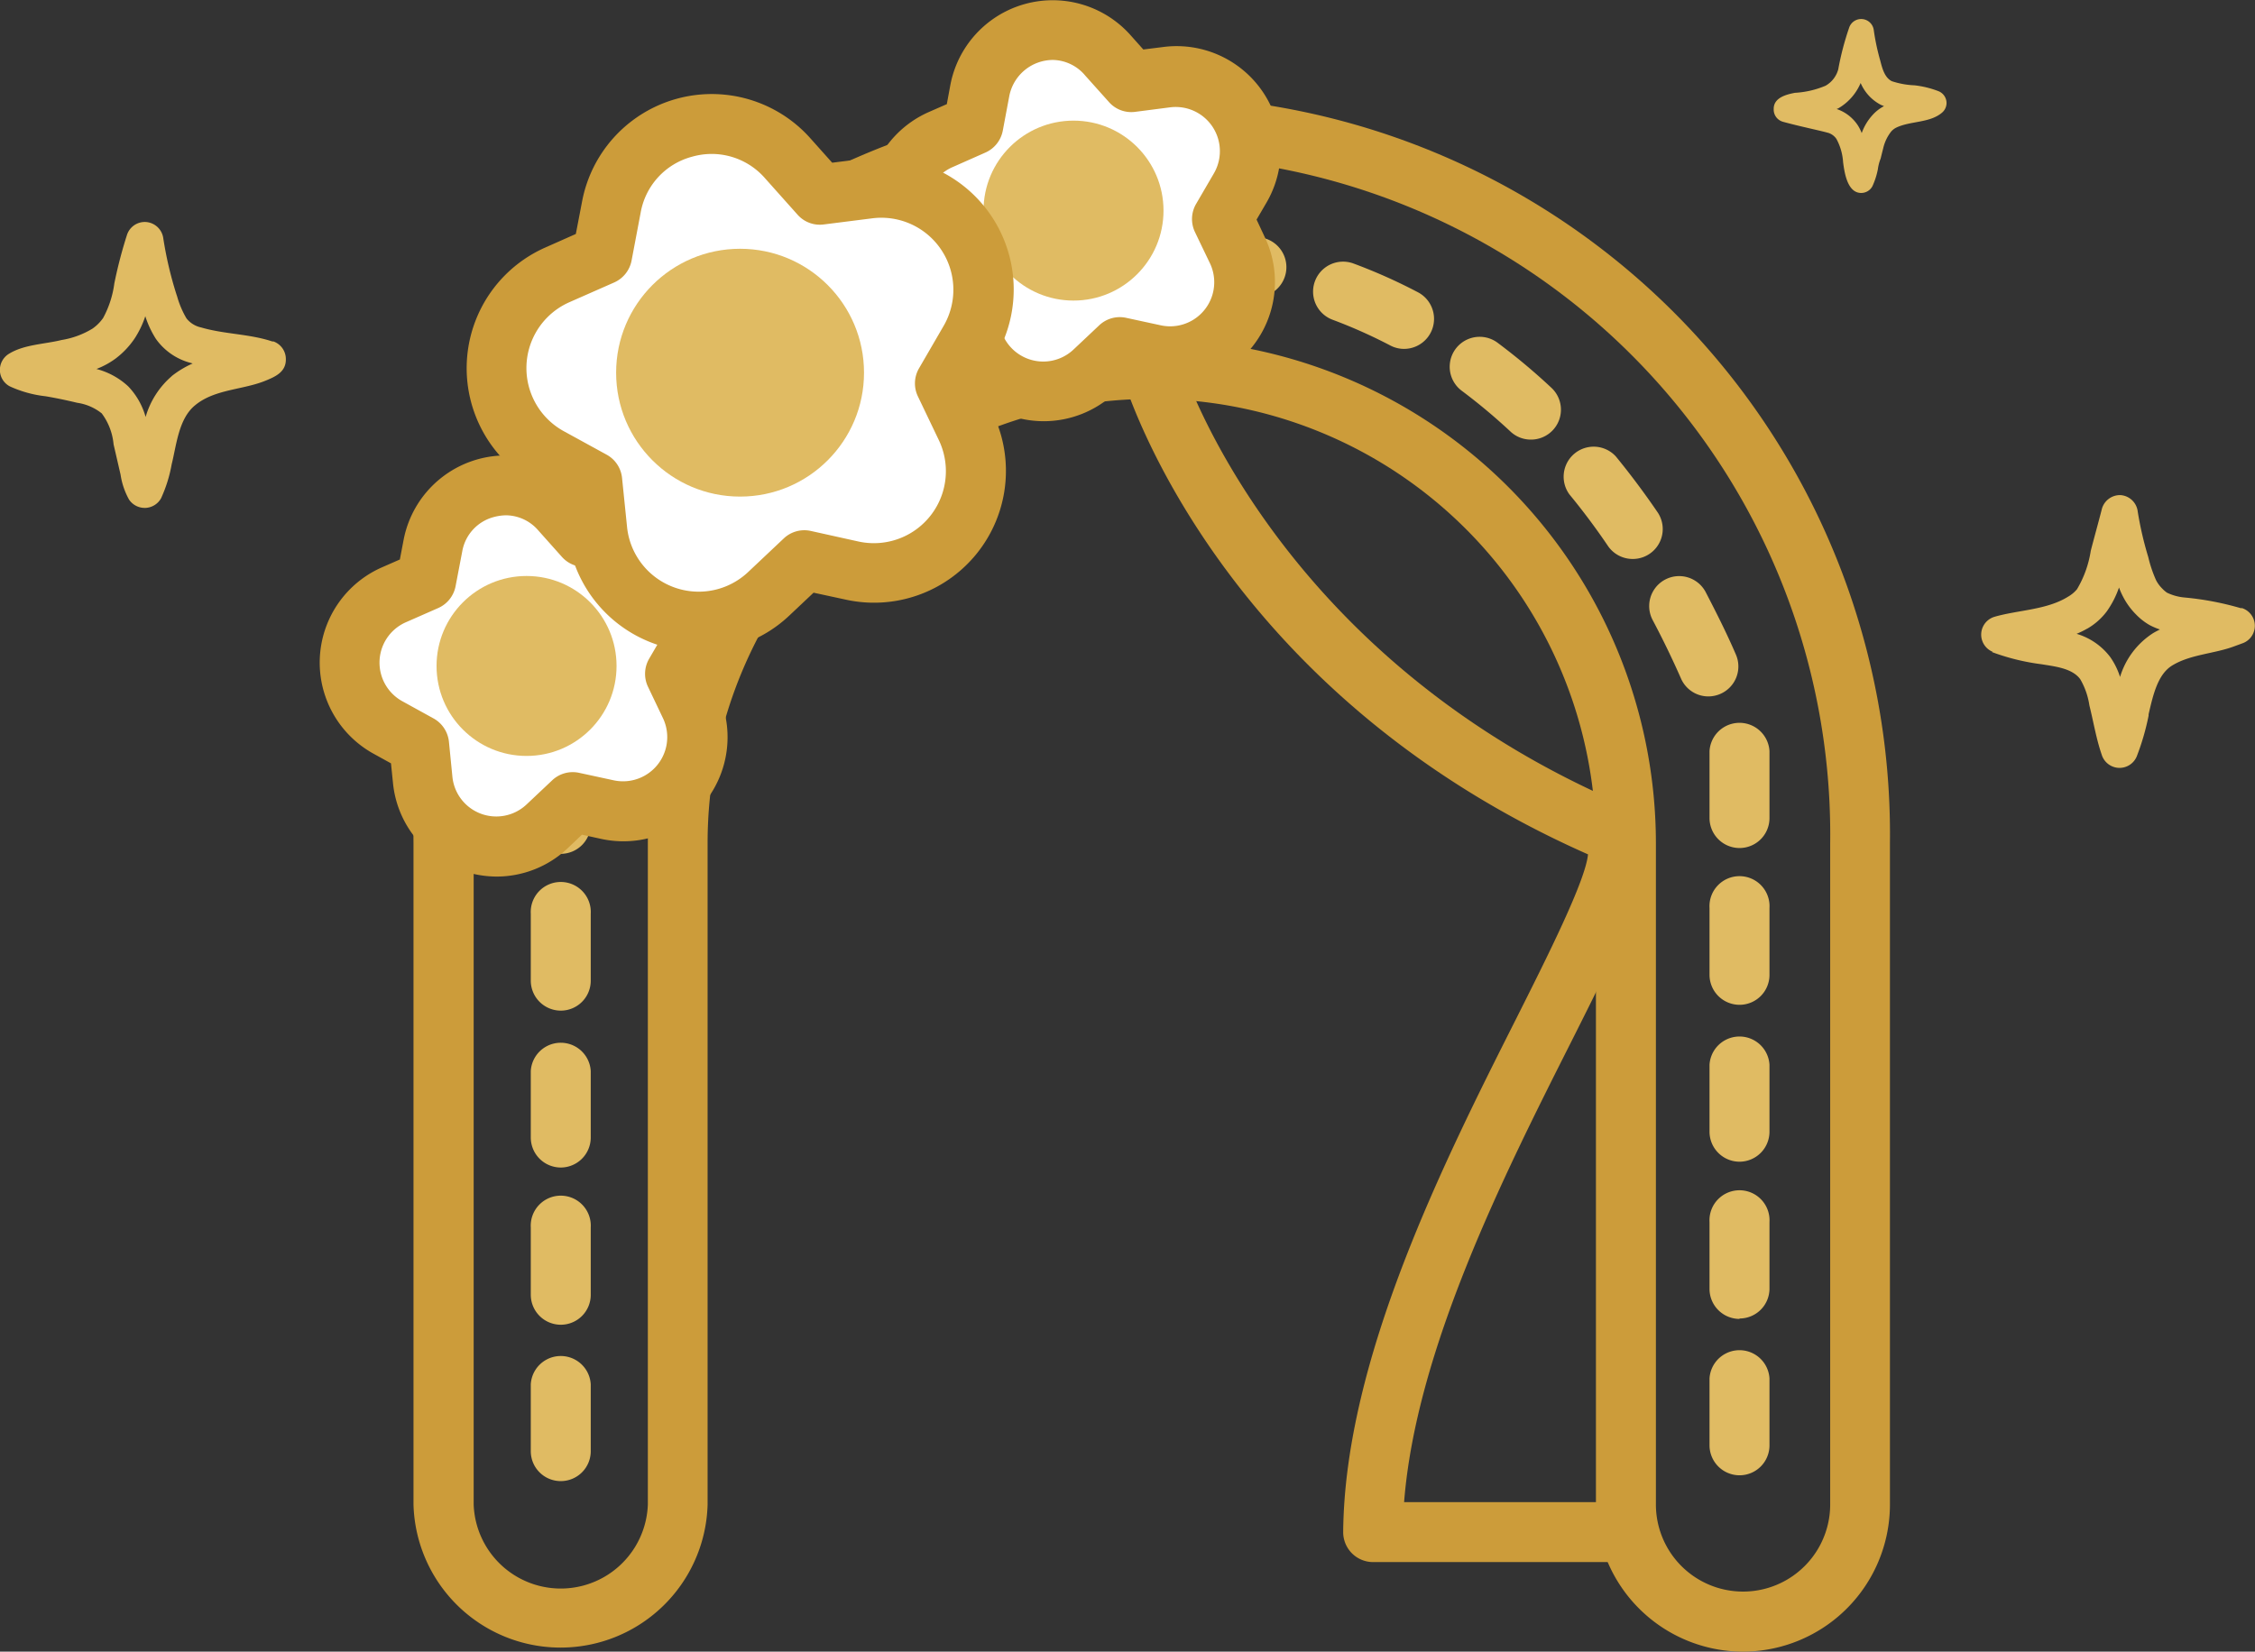
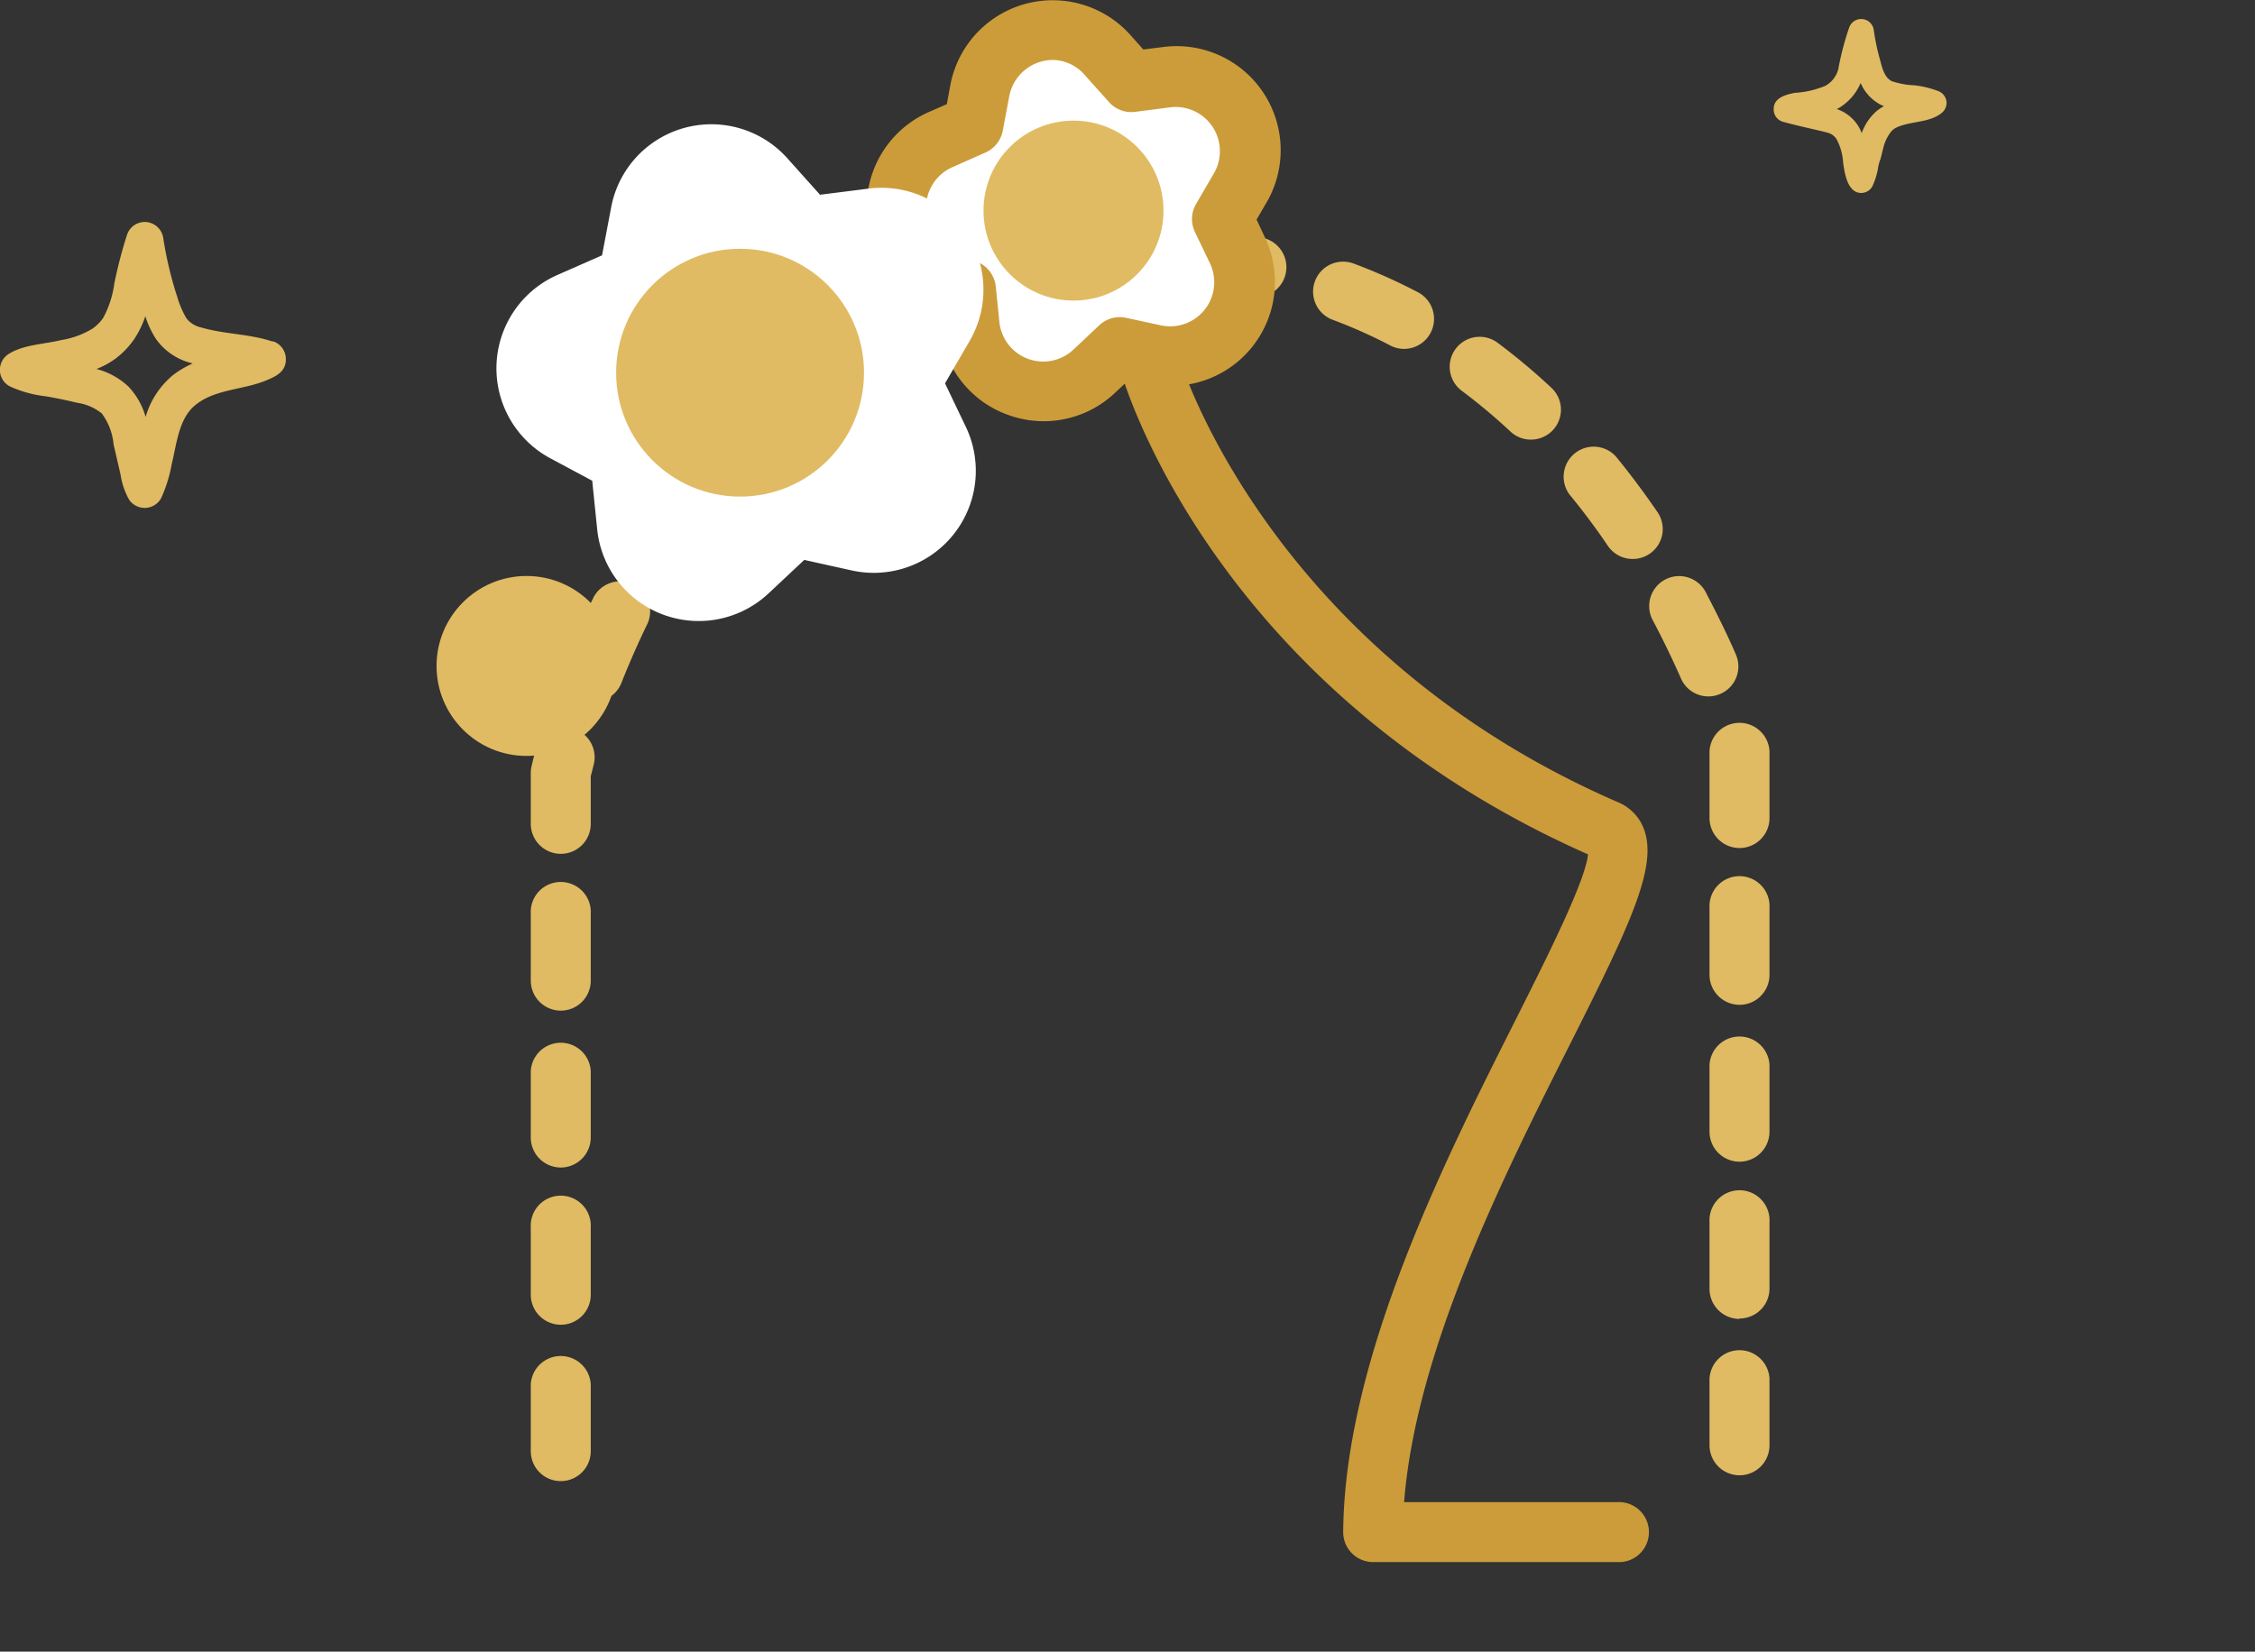
<svg xmlns="http://www.w3.org/2000/svg" id="Слой_1" data-name="Слой 1" viewBox="0 0 213.23 156.22">
  <rect x="0" y="0" width="213.23" height="156.22" fill="#333333" stroke="none" />
  <defs>
    <style>.cls-1{fill:#cc9c3a;}.cls-2{fill:#e0bb63;}.cls-3{fill:#fff;}</style>
  </defs>
  <title>pp-3</title>
-   <path class="cls-1" d="M356.06,498.92A13.92,13.92,0,0,1,342.15,485V422.43a42,42,0,1,0-84,0V485a13.91,13.91,0,0,1-27.81,0V422.43a69.81,69.81,0,1,1,139.61,0V485A13.92,13.92,0,0,1,356.06,498.92Zm-55.9-124.15a47.71,47.71,0,0,1,47.66,47.66V485a8.24,8.24,0,0,0,16.48,0V422.43a64.14,64.14,0,1,0-128.27,0V485a8.24,8.24,0,0,0,16.47,0V422.43A47.71,47.71,0,0,1,300.16,374.77Z" transform="translate(-191.24 -342.7)" />
  <path class="cls-2" d="M244.27,482.79a2.83,2.83,0,0,1-2.84-2.83v-6.33a2.84,2.84,0,0,1,5.67,0V480A2.83,2.83,0,0,1,244.27,482.79Zm111.46-.55a2.84,2.84,0,0,1-2.84-2.83v-6.33a2.84,2.84,0,0,1,5.67,0v6.33A2.83,2.83,0,0,1,355.73,482.24ZM244.27,468a2.84,2.84,0,0,1-2.84-2.83V458.8a2.84,2.84,0,1,1,5.67,0v6.33A2.83,2.83,0,0,1,244.27,468Zm111.46-.55a2.84,2.84,0,0,1-2.84-2.83v-6.33a2.84,2.84,0,1,1,5.67,0v6.33A2.83,2.83,0,0,1,355.73,467.41ZM244.27,453.13a2.84,2.84,0,0,1-2.84-2.84V444a2.84,2.84,0,0,1,5.67,0v6.33A2.84,2.84,0,0,1,244.27,453.13Zm111.46-.55a2.84,2.84,0,0,1-2.84-2.84v-6.33a2.84,2.84,0,0,1,5.67,0v6.33A2.84,2.84,0,0,1,355.73,452.58ZM244.27,438.29a2.84,2.84,0,0,1-2.84-2.83v-6.33a2.84,2.84,0,1,1,5.67,0v6.33A2.83,2.83,0,0,1,244.27,438.29Zm111.46-.55a2.84,2.84,0,0,1-2.84-2.83v-6.33a2.84,2.84,0,1,1,5.67,0v6.33A2.83,2.83,0,0,1,355.73,437.74ZM244.27,423.46a2.84,2.84,0,0,1-2.84-2.83V415.8a2.46,2.46,0,0,1,.07-.6s.12-.58.4-1.61a2.83,2.83,0,0,1,5.47,1.47c-.12.48-.21.84-.27,1.06v4.51A2.83,2.83,0,0,1,244.27,423.46Zm111.46-.55a2.84,2.84,0,0,1-2.84-2.83v-6.34a2.84,2.84,0,0,1,5.67,0v6.34A2.83,2.83,0,0,1,355.73,422.91ZM247.34,409.07a2.91,2.91,0,0,1-1-.2,2.84,2.84,0,0,1-1.6-3.68c.8-2,1.69-4.05,2.63-6a2.84,2.84,0,0,1,5.11,2.47c-.89,1.83-1.72,3.71-2.47,5.61A2.81,2.81,0,0,1,247.34,409.07Zm105.45-.5a2.82,2.82,0,0,1-2.6-1.7c-.82-1.86-1.72-3.72-2.67-5.51a2.83,2.83,0,0,1,5-2.67c1,1.93,2,3.91,2.86,5.91a2.83,2.83,0,0,1-1.46,3.73A2.87,2.87,0,0,1,352.79,408.57ZM254,395.81a2.83,2.83,0,0,1-2.39-4.34c1.19-1.89,2.45-3.71,3.76-5.42a2.84,2.84,0,0,1,4.5,3.45c-1.2,1.57-2.37,3.25-3.46,5A2.82,2.82,0,0,1,254,395.81Zm91.63-.24a2.83,2.83,0,0,1-2.35-1.24c-1.15-1.7-2.38-3.34-3.64-4.87a2.84,2.84,0,0,1,4.39-3.59c1.36,1.66,2.69,3.44,3.94,5.27a2.83,2.83,0,0,1-2.34,4.43ZM336,384.28a2.81,2.81,0,0,1-1.93-.76,55.43,55.43,0,0,0-4.61-3.86,2.83,2.83,0,1,1,3.39-4.54,59.81,59.81,0,0,1,5.09,4.26,2.83,2.83,0,0,1-1.94,4.9Zm-72.8,0a2.84,2.84,0,0,1-2-4.86,56.78,56.78,0,0,1,5-4.38,2.84,2.84,0,1,1,3.48,4.48,51.9,51.9,0,0,0-4.51,3.94A2.8,2.8,0,0,1,263.23,384.23ZM324,375.7a2.8,2.8,0,0,1-1.31-.33,48.15,48.15,0,0,0-5.45-2.43,2.83,2.83,0,0,1,2-5.31,51.84,51.84,0,0,1,6.09,2.72A2.84,2.84,0,0,1,324,375.7Zm-48.88-.25a2.83,2.83,0,0,1-1.33-5.34,52.25,52.25,0,0,1,6.11-2.74,2.84,2.84,0,0,1,2,5.32,43.92,43.92,0,0,0-5.42,2.43A2.91,2.91,0,0,1,275.12,375.45Zm34.95-4.64a2.64,2.64,0,0,1-.55-.06,54.77,54.77,0,0,0-5.94-.82,2.83,2.83,0,0,1,.46-5.65,59.19,59.19,0,0,1,6.58.91,2.84,2.84,0,0,1-.55,5.62Zm-21-.18a2.84,2.84,0,0,1-.51-5.63,56.66,56.66,0,0,1,6.6-.8,2.84,2.84,0,0,1,.35,5.66,49.77,49.77,0,0,0-5.93.72A2.94,2.94,0,0,1,289.06,370.63Z" transform="translate(-191.24 -342.7)" />
  <path class="cls-1" d="M344.53,490.45H321.09a2.83,2.83,0,0,1-2.84-2.85c.14-16.36,9.53-35,16.39-48.61,2.93-5.83,6.53-13,6.76-15.48-34.89-15.43-43.6-43.9-44-45.11a2.84,2.84,0,0,1,5.44-1.6h0c.08.27,8.54,27.55,41.47,41.81a4.41,4.41,0,0,1,2.4,2.57c1.28,3.55-1.38,9.11-7.05,20.36-6.19,12.29-14.53,28.84-15.65,43.24h20.48a2.84,2.84,0,0,1,0,5.67Zm-2.43-66.63h0Z" transform="translate(-191.24 -342.7)" />
-   <path class="cls-3" d="M248.72,419.28l-3.28-.71-2.45,2.3a7,7,0,0,1-11.77-4.4l-.34-3.34-2.94-1.61a7,7,0,0,1,.55-12.55l3.07-1.36.62-3.29A7,7,0,0,1,244.29,391l2.23,2.51,3.33-.43a7,7,0,0,1,6.94,10.48l-1.69,2.9,1.43,3A7,7,0,0,1,248.72,419.28Z" transform="translate(-191.24 -342.7)" />
-   <path class="cls-1" d="M238.22,425.61a10,10,0,0,1-3.47-.63,9.77,9.77,0,0,1-6.35-8.22l-.19-1.86-1.63-.9a9.84,9.84,0,0,1,.76-17.63l1.71-.75.35-1.83a9.83,9.83,0,0,1,17-4.72l1.24,1.39,1.86-.24a9.84,9.84,0,0,1,9.74,14.71l-.94,1.62.8,1.68a9.85,9.85,0,0,1-11,13.82h0l-1.83-.4-1.35,1.28A9.78,9.78,0,0,1,238.22,425.61Zm.88-34.17a4.62,4.62,0,0,0-1.15.16,4.09,4.09,0,0,0-3,3.25l-.63,3.29a2.84,2.84,0,0,1-1.64,2.07l-3.07,1.35a4.17,4.17,0,0,0-.32,7.47l2.94,1.62a2.85,2.85,0,0,1,1.46,2.2l.33,3.33a4.17,4.17,0,0,0,7,2.62l2.44-2.3a2.83,2.83,0,0,1,2.55-.7l3.28.71a4.18,4.18,0,0,0,4.65-5.86l-1.43-3a2.84,2.84,0,0,1,.11-2.64l1.69-2.9a4.17,4.17,0,0,0-4.13-6.23l-3.33.42a2.84,2.84,0,0,1-2.47-.92l-2.24-2.51A4.08,4.08,0,0,0,239.1,391.44Z" transform="translate(-191.24 -342.7)" />
  <circle class="cls-2" cx="49.79" cy="62.99" r="8.51" />
  <path class="cls-3" d="M300.43,376.2l-3.28-.71-2.44,2.3a7,7,0,0,1-11.77-4.39l-.34-3.34-2.94-1.62a7,7,0,0,1,.54-12.55l3.07-1.35.63-3.3a7,7,0,0,1,12.1-3.36l2.24,2.5,3.33-.42a7,7,0,0,1,6.94,10.47l-1.69,2.9,1.43,3A7,7,0,0,1,300.43,376.2Z" transform="translate(-191.24 -342.7)" />
  <path class="cls-1" d="M289.93,382.54a9.93,9.93,0,0,1-3.46-.63,9.77,9.77,0,0,1-6.35-8.23l-.19-1.85-1.63-.9a9.84,9.84,0,0,1,.76-17.63l1.71-.75.34-1.84a9.85,9.85,0,0,1,17-4.72l1.24,1.39,1.85-.23A9.84,9.84,0,0,1,311,361.86l-.94,1.61.79,1.69a9.83,9.83,0,0,1-11,13.81h0l-1.82-.39-1.36,1.28A9.81,9.81,0,0,1,289.93,382.54Zm.89-34.17a4.22,4.22,0,0,0-4.14,3.4l-.62,3.3a2.85,2.85,0,0,1-1.64,2.06l-3.07,1.36A4.17,4.17,0,0,0,281,366l2.94,1.61a2.82,2.82,0,0,1,1.46,2.2l.34,3.34a4.17,4.17,0,0,0,7,2.62l2.44-2.3a2.83,2.83,0,0,1,2.54-.71l3.28.71a4.17,4.17,0,0,0,4.66-5.85l-1.44-3a2.85,2.85,0,0,1,.12-2.63l1.69-2.9a4.18,4.18,0,0,0-4.13-6.24l-3.33.43a2.81,2.81,0,0,1-2.47-.93l-2.24-2.5A4.08,4.08,0,0,0,290.82,348.37Z" transform="translate(-191.24 -342.7)" />
  <circle class="cls-2" cx="101.51" cy="19.92" r="8.51" />
  <path class="cls-3" d="M271.8,396.66l-4.51-1-3.37,3.16a9.65,9.65,0,0,1-16.21-6.05l-.47-4.6L243.19,386a9.65,9.65,0,0,1,.75-17.29l4.23-1.86.86-4.54a9.64,9.64,0,0,1,16.67-4.63l3.08,3.44,4.59-.58a9.64,9.64,0,0,1,9.55,14.42l-2.32,4,2,4.18A9.65,9.65,0,0,1,271.8,396.66Z" transform="translate(-191.24 -342.7)" />
-   <path class="cls-1" d="M257.34,404.32a12.52,12.52,0,0,1-12.45-11.24l-.32-3.11-2.74-1.51a12.48,12.48,0,0,1,1-22.36l2.86-1.27.59-3.07a12.48,12.48,0,0,1,21.57-6l2.08,2.33,3.11-.39a12.48,12.48,0,0,1,12.36,18.66l-1.57,2.71,1.33,2.83a12.47,12.47,0,0,1-13.93,17.52h0l-3.06-.66-2.28,2.15A12.43,12.43,0,0,1,257.34,404.32Zm1.23-47.06a6.82,6.82,0,0,0-1.88.26,6.67,6.67,0,0,0-4.87,5.29l-.86,4.54a2.85,2.85,0,0,1-1.65,2.07l-4.22,1.86a6.81,6.81,0,0,0-.53,12.21l4.05,2.22a2.83,2.83,0,0,1,1.45,2.2l.47,4.6A6.81,6.81,0,0,0,262,396.79l3.36-3.17a2.83,2.83,0,0,1,2.55-.7l4.51,1a6.81,6.81,0,0,0,7.61-9.56l-2-4.18a2.84,2.84,0,0,1,.11-2.64l2.32-4a6.81,6.81,0,0,0-6.74-10.19l-4.59.58a2.81,2.81,0,0,1-2.47-.92l-3.08-3.45A6.7,6.7,0,0,0,258.57,357.26Z" transform="translate(-191.24 -342.7)" />
  <circle class="cls-2" cx="69.98" cy="35.25" r="11.72" />
-   <path class="cls-2" d="M379.61,404.38a21,21,0,0,0,4.69,1.15c1.18.2,2.89.36,3.65,1.42a6.93,6.93,0,0,1,.86,2.47c.38,1.52.63,3.07,1.13,4.56l.05.15a1.77,1.77,0,0,0,1.61,1.2h.06a1.76,1.76,0,0,0,1.63-1.09,23.12,23.12,0,0,0,1.12-3.86l0-.12c.43-1.86.87-3.79,2.24-4.62,1.74-1.06,4-1.1,5.89-1.82l.71-.26a1.76,1.76,0,0,0,0-3.34l-.14,0a28.17,28.17,0,0,0-5.24-1,4.82,4.82,0,0,1-1.72-.46,2.87,2.87,0,0,1-.46-.4l0,0a3.13,3.13,0,0,1-.57-.77,12,12,0,0,1-.74-2.19,32.43,32.43,0,0,1-1-4.32,1.76,1.76,0,0,0-1.63-1.55A1.78,1.78,0,0,0,390,390.8c-.34,1.34-.72,2.68-1.06,4a10.13,10.13,0,0,1-1.3,3.63,3.11,3.11,0,0,1-.85.71c-2,1.25-4.68,1.25-6.92,1.89a1.76,1.76,0,0,0-.21,3.32Zm9-2.22a6.12,6.12,0,0,0,1.85-1.64,8.87,8.87,0,0,0,1.15-2.25,7.26,7.26,0,0,0,.38.86,6.8,6.8,0,0,0,1.22,1.68l0,0a5.8,5.8,0,0,0,1.27,1,6.34,6.34,0,0,0,1,.43c-.22.11-.44.22-.67.36a7.5,7.5,0,0,0-3.1,4.13,6.94,6.94,0,0,0-.92-1.87,6.17,6.17,0,0,0-3.19-2.21A8.28,8.28,0,0,0,388.6,402.16Z" transform="translate(-191.24 -342.7)" />
  <path class="cls-2" d="M359.84,354.22c.8.22,1.61.41,2.38.59s1.28.29,1.91.46a1.47,1.47,0,0,1,.76.57,5.27,5.27,0,0,1,.63,2.19c.13,1,.4,2.87,1.66,2.92h.05a1.2,1.2,0,0,0,1.06-.63,7,7,0,0,0,.52-1.62,4.14,4.14,0,0,1,.26-1c.08-.33.16-.65.25-1a4,4,0,0,1,.74-1.55,1.55,1.55,0,0,1,.51-.39c1.34-.63,3.14-.42,4.3-1.4a1.2,1.2,0,0,0,.42-1.09,1.22,1.22,0,0,0-.71-.93,9.12,9.12,0,0,0-2.3-.57,7.78,7.78,0,0,1-2.15-.39c-.71-.35-.92-1.28-1.11-2a21.08,21.08,0,0,1-.6-2.84,1.2,1.2,0,0,0-2.31-.27,26.85,26.85,0,0,0-1.05,4,2.55,2.55,0,0,1-1.2,1.54,8.7,8.7,0,0,1-2.9.67c-.67.13-1.57.35-1.89,1a1.16,1.16,0,0,0-.11.52A1.2,1.2,0,0,0,359.84,354.22Zm5.24-1.28a5.05,5.05,0,0,0,2.1-2.39,4.18,4.18,0,0,0,1.9,2.06l.31.13a3.85,3.85,0,0,0-1.11.87,5.07,5.07,0,0,0-1,1.68,3.94,3.94,0,0,0-.37-.74,3.87,3.87,0,0,0-2-1.54Z" transform="translate(-191.24 -342.7)" />
  <path class="cls-2" d="M217.11,375l-.11,0c-2.19-.73-4.54-.68-6.75-1.33a2.4,2.4,0,0,1-1.38-.86,8.77,8.77,0,0,1-.88-2.07l-.07-.21a35.09,35.09,0,0,1-1.25-5.36,1.78,1.78,0,0,0-1.61-1.47,1.77,1.77,0,0,0-1.81,1.21,43.18,43.18,0,0,0-1.2,4.6,9.39,9.39,0,0,1-1.06,3.27,4.09,4.09,0,0,1-1,1,8.08,8.08,0,0,1-2.93,1.08c-1.62.4-3.57.42-5,1.32a1.79,1.79,0,0,0-.83,1.56,1.76,1.76,0,0,0,.93,1.5,11,11,0,0,0,3.39.94c1,.17,2,.38,3,.62a4.8,4.8,0,0,1,2.31,1,5.76,5.76,0,0,1,1.12,2.93l.66,2.86a7,7,0,0,0,.8,2.36,1.78,1.78,0,0,0,1.47.79H205a1.78,1.78,0,0,0,1.47-.91,13.17,13.17,0,0,0,1-3.2c.46-1.83.65-4.31,2.21-5.59,1.86-1.55,4.55-1.45,6.71-2.35.93-.38,1.89-.83,1.88-2A1.77,1.77,0,0,0,217.11,375Zm-9.63,3.28a8,8,0,0,0-2.47,3.86,6.84,6.84,0,0,0-1.65-2.9,7,7,0,0,0-3-1.64,7.68,7.68,0,0,0,1.83-1,7.89,7.89,0,0,0,1.79-1.9,9,9,0,0,0,1-2.09,9.12,9.12,0,0,0,1,2.14,5.83,5.83,0,0,0,3.31,2.28l.17.05A9.07,9.07,0,0,0,207.48,378.27Zm9.67.06,0,0Z" transform="translate(-191.24 -342.7)" />
</svg>